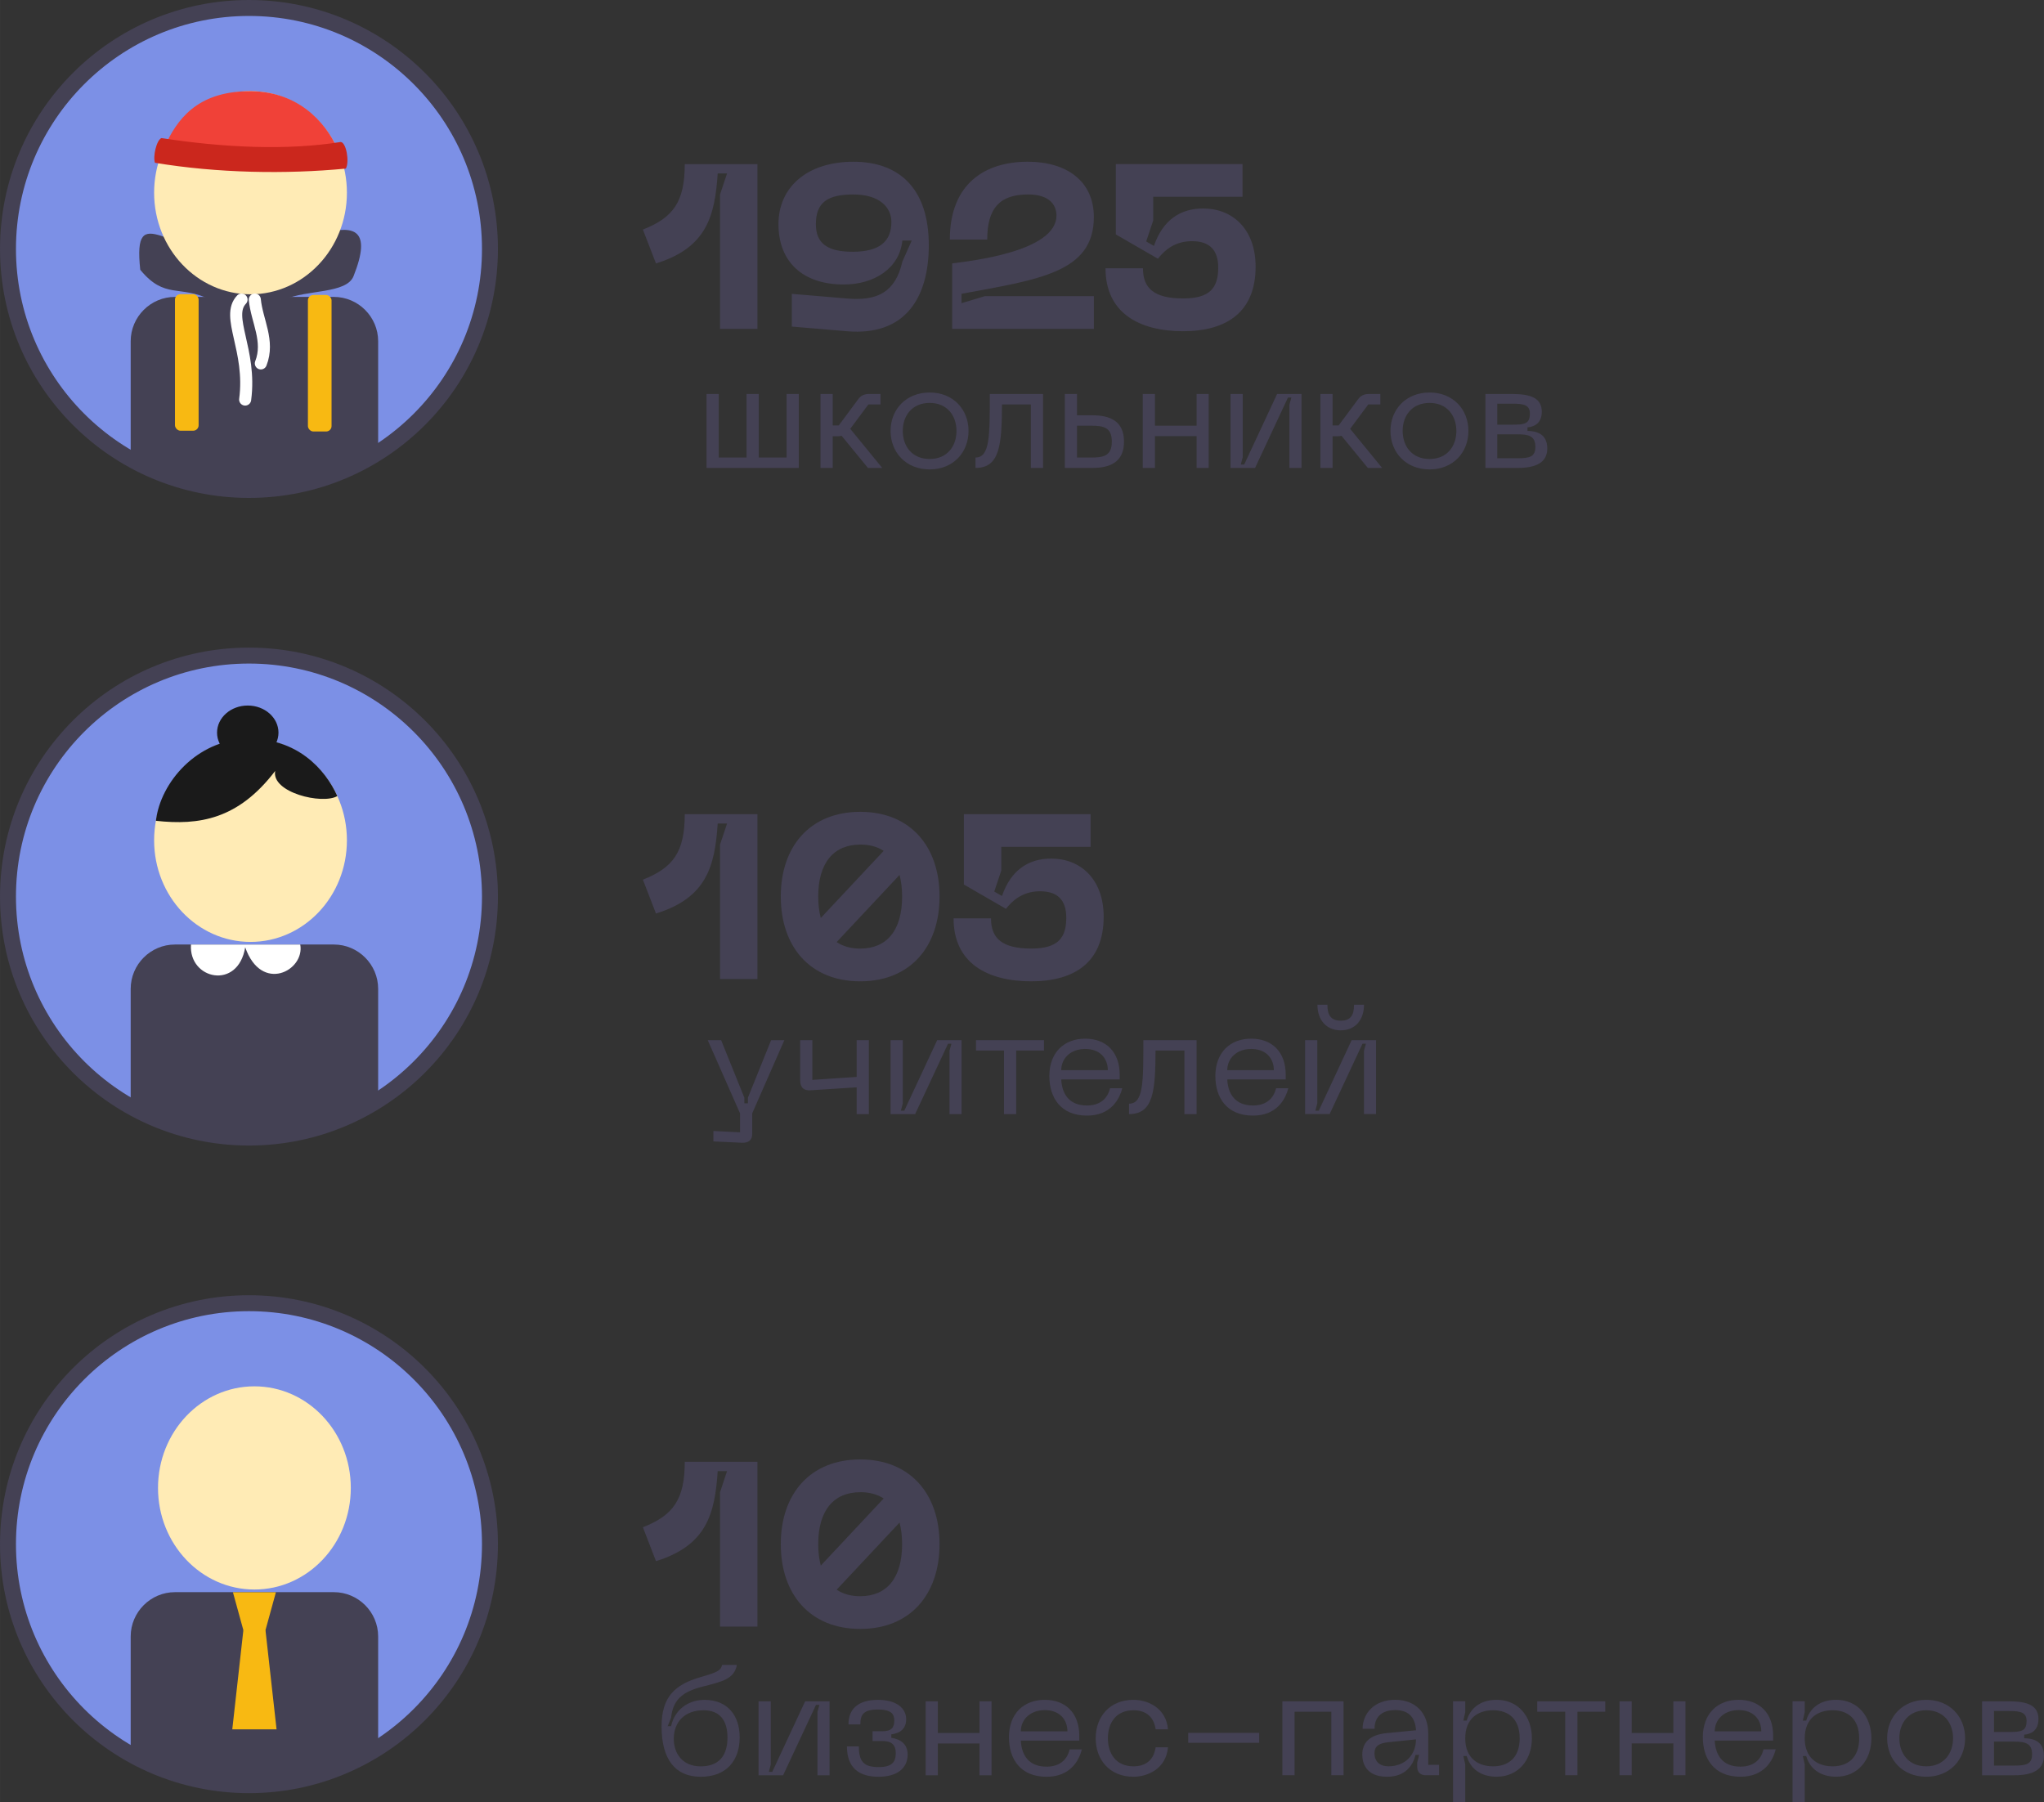
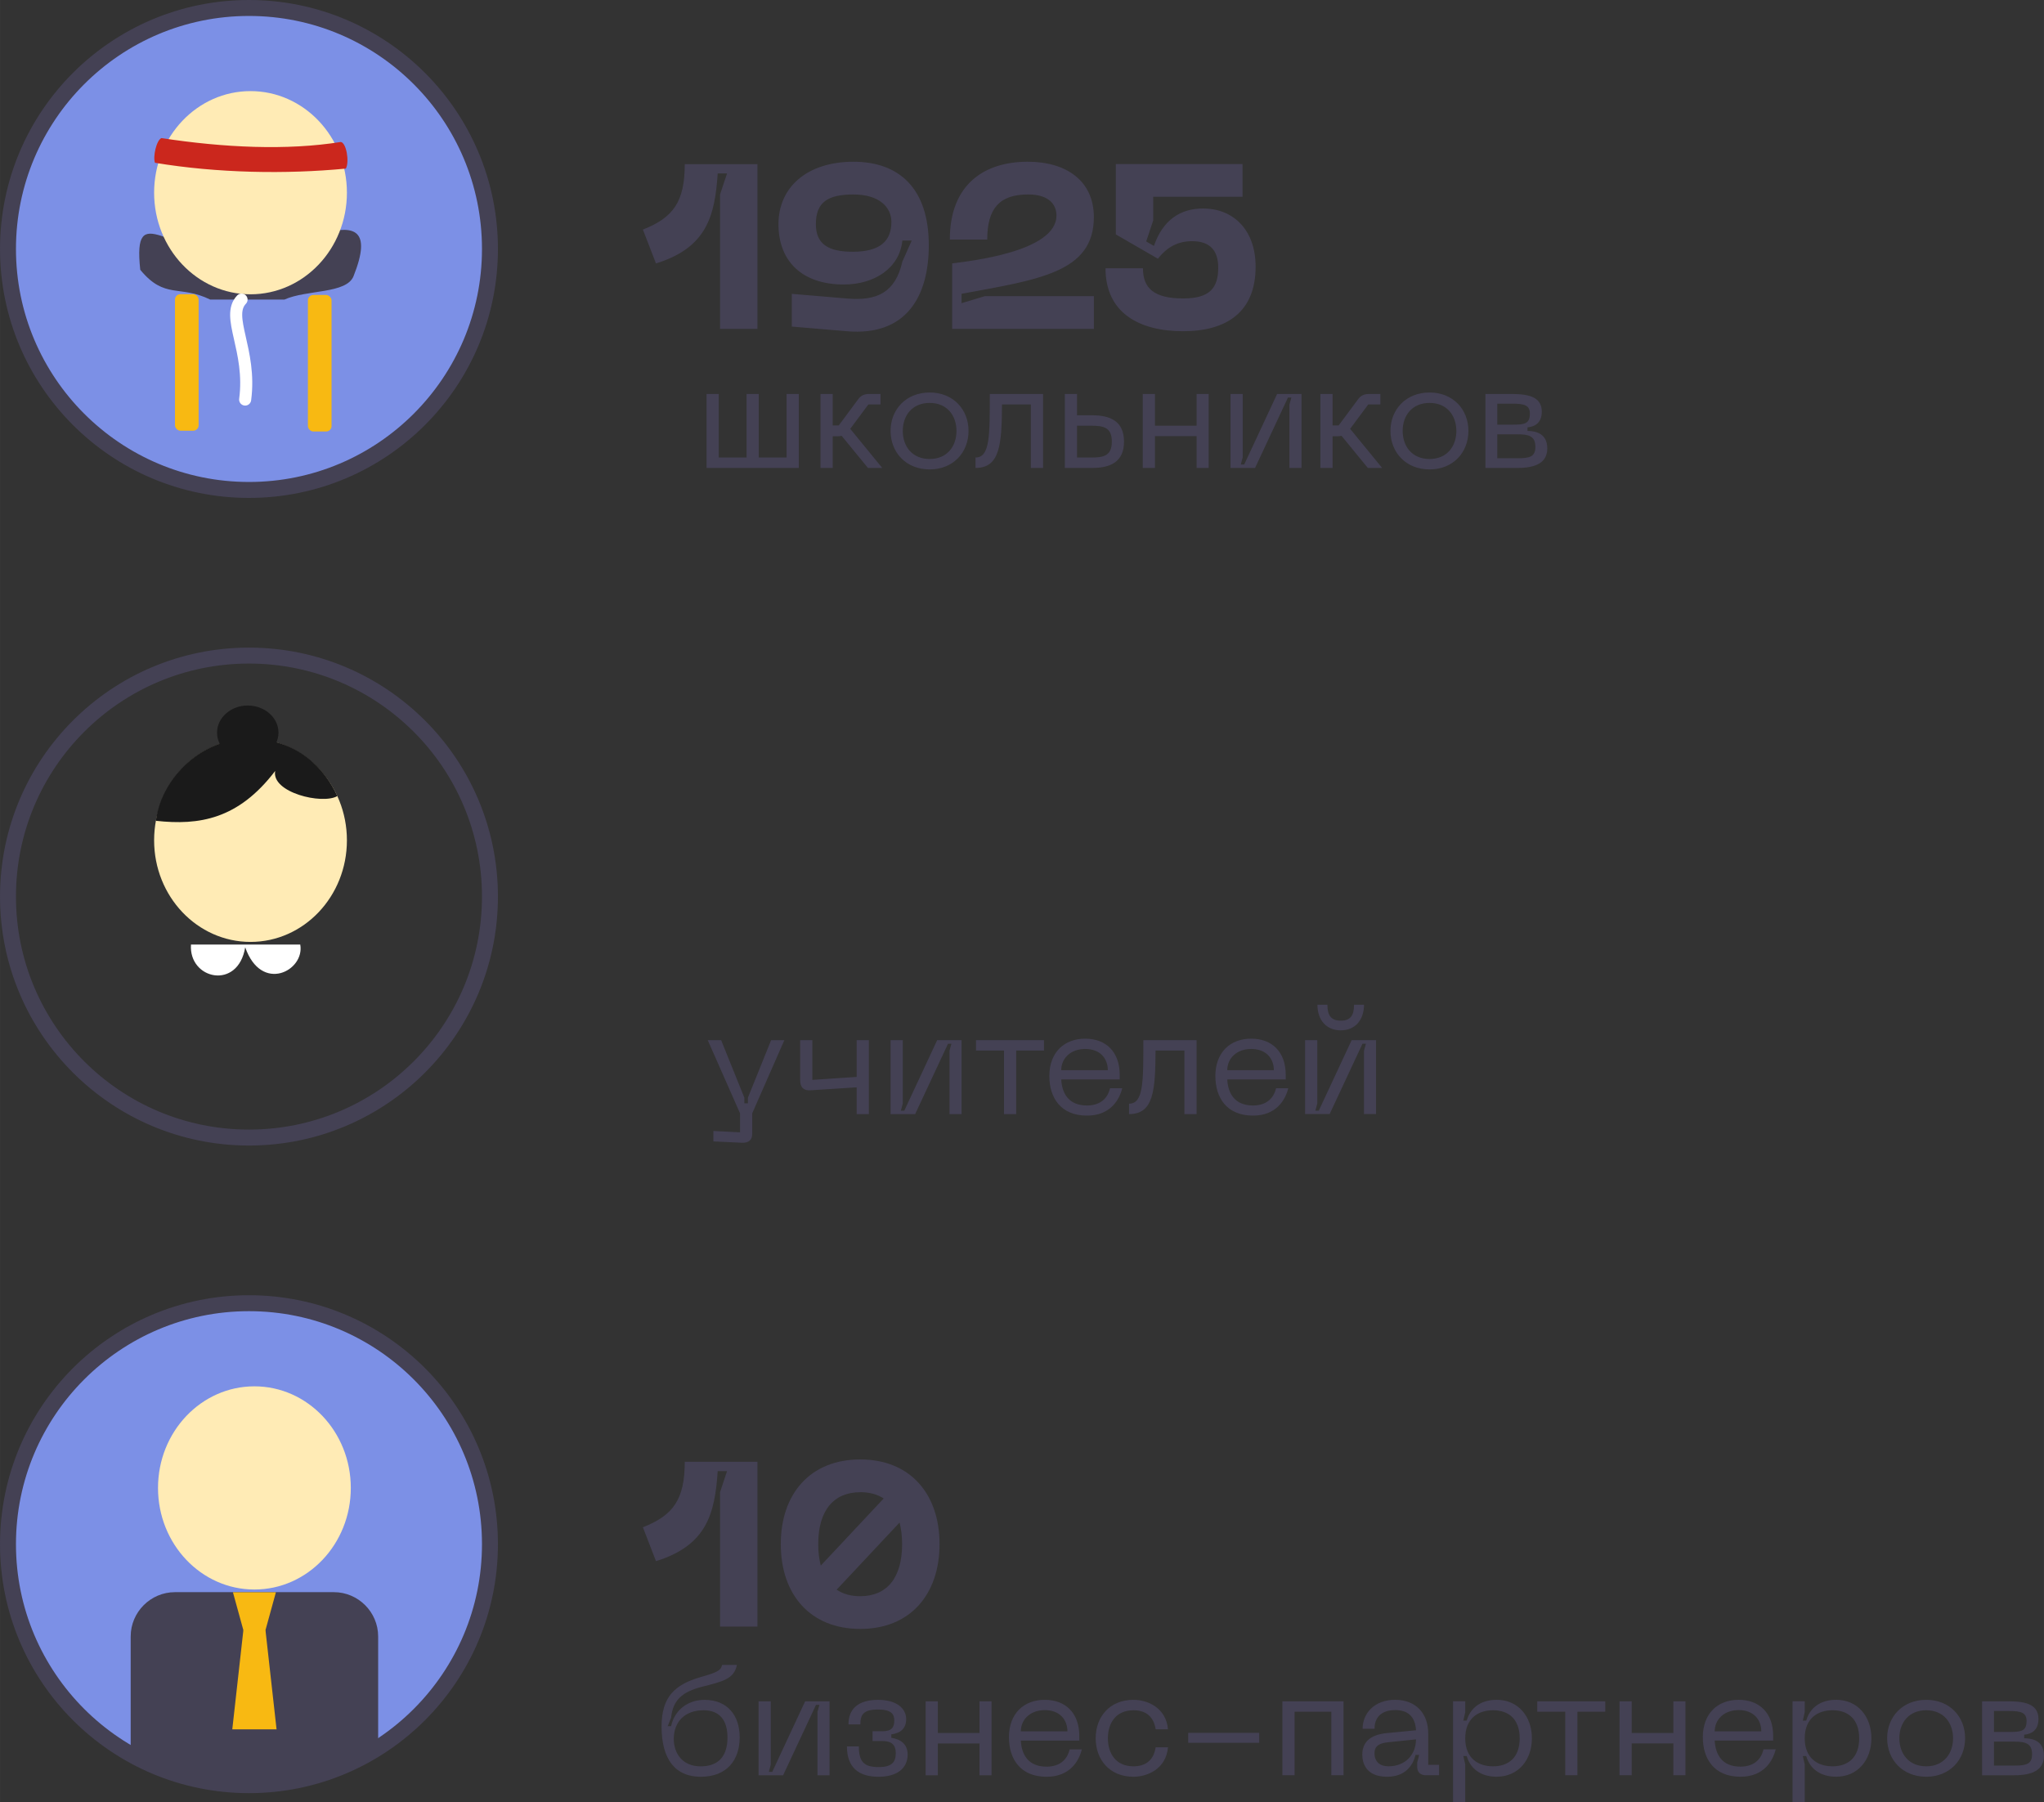
<svg xmlns="http://www.w3.org/2000/svg" xml:space="preserve" width="33.927mm" height="29.916mm" style="shape-rendering:geometricPrecision; text-rendering:geometricPrecision; image-rendering:optimizeQuality; fill-rule:evenodd; clip-rule:evenodd" viewBox="0 0 861.07 759.28">
  <rect x="0" y="0" width="861.07" height="759.28" fill="#333333" stroke="none" />
  <defs>
    <style type="text/css">  .str1 {stroke:#444154;stroke-width:6.72;stroke-miterlimit:22.926} .str0 {stroke:white;stroke-width:5.08;stroke-linecap:round;stroke-miterlimit:22.926} .fil6 {fill:none} .fil8 {fill:#1A1A1A} .fil9 {fill:#1A1A1A} .fil1 {fill:#444154} .fil0 {fill:#7C90E6} .fil4 {fill:#CB271D} .fil3 {fill:#F04138} .fil5 {fill:#F8B912} .fil2 {fill:#FFEBB5} .fil7 {fill:white} .fil11 {fill:#444154;fill-rule:nonzero} .fil10 {fill:#F8B912;fill-rule:nonzero}  </style>
    <clipPath id="id0">
      <path d="M3.36 104.88c0,-56.07 45.45,-101.52 101.52,-101.52 56.07,0 101.52,45.45 101.52,101.52 0,56.07 -45.45,101.52 -101.52,101.52 -56.07,0 -101.52,-45.45 -101.52,-101.52z" />
    </clipPath>
    <clipPath id="id1">
      <path d="M3.36 377.7c0,-56.07 45.45,-101.52 101.52,-101.52 56.07,0 101.52,45.45 101.52,101.52 0,56.07 -45.45,101.52 -101.52,101.52 -56.07,0 -101.52,-45.45 -101.52,-101.52z" />
    </clipPath>
    <clipPath id="id2">
      <path d="M3.36 650.52c0,-56.07 45.45,-101.52 101.52,-101.52 56.07,0 101.52,45.45 101.52,101.52 0,56.07 -45.45,101.52 -101.52,101.52 -56.07,0 -101.52,-45.45 -101.52,-101.52z" />
    </clipPath>
  </defs>
  <g id="Слой_x0020_1">
    <g id="_2554142540400">
      <path class="fil0" d="M3.36 104.88c0,-56.07 45.45,-101.52 101.52,-101.52 56.07,0 101.52,45.45 101.52,101.52 0,56.07 -45.45,101.52 -101.52,101.52 -56.07,0 -101.52,-45.45 -101.52,-101.52z" />
      <g style="clip-path:url(#id0)">
        <g>
          <g>
-             <path id="1" class="fil1" d="M55.04 217.82l104.26 0 0 -74.07c0,-10.27 -8.4,-18.67 -18.66,-18.67l-66.93 0c-10.27,0 -18.66,8.4 -18.66,18.67l0 74.07z" />
            <path class="fil1" d="M88.57 126.21c-12.92,-6.33 -19.16,0 -29.49,-12.56 -3.31,-30.76 12.5,-5 42.97,-7.09 15.35,3.73 62.64,-29.78 46.89,9.76 -2.95,7.53 -19.86,5.66 -29.15,9.89l-31.22 0z" />
            <ellipse class="fil2" cx="105.53" cy="81.18" rx="40.61" ry="42.8" />
-             <path class="fil3" d="M69.29 61.86c5.33,-11.62 13.56,-22.89 34.66,-23.45 21.1,-0.56 33.11,12.86 38.15,24.14 -30.91,4.32 -41.82,2.71 -72.81,-0.69z" />
            <path class="fil4" d="M68.01 58.17c-2.11,0.85 -3.67,7.87 -2.73,10.41 26.33,4.38 55.2,4.86 80.42,2.44 1.56,-2.91 0.21,-10.86 -2.13,-11.21 -22.61,3.63 -49.31,2.4 -75.56,-1.64z" />
            <rect class="fil5" x="73.71" y="123.93" width="9.96" height="57.52" rx="2.3" ry="2.3" />
            <rect class="fil5" x="129.71" y="124.26" width="9.96" height="57.52" rx="2.3" ry="2.3" />
            <path class="fil6 str0" d="M101.75 126.21c-6.85,7.18 4.31,21.22 1.52,42.11" />
-             <path class="fil6 str0" d="M107.34 126.21c0.85,8.96 6.26,17.41 2.54,26.88" />
          </g>
        </g>
      </g>
      <path class="fil6 str1" d="M3.36 104.88c0,-56.07 45.45,-101.52 101.52,-101.52 56.07,0 101.52,45.45 101.52,101.52 0,56.07 -45.45,101.52 -101.52,101.52 -56.07,0 -101.52,-45.45 -101.52,-101.52z" />
-       <path class="fil0" d="M3.36 377.7c0,-56.07 45.45,-101.52 101.52,-101.52 56.07,0 101.52,45.45 101.52,101.52 0,56.07 -45.45,101.52 -101.52,101.52 -56.07,0 -101.52,-45.45 -101.52,-101.52z" />
+       <path class="fil0" d="M3.36 377.7z" />
      <g style="clip-path:url(#id1)">
        <g>
          <g>
-             <path id="1" class="fil1" d="M55.04 490.64l104.26 0 0 -74.07c0,-10.27 -8.4,-18.67 -18.66,-18.67l-66.93 0c-10.27,0 -18.66,8.4 -18.66,18.67l0 74.07z" />
            <path class="fil7" d="M80.45 397.9l46.03 0c2.03,10.98 -16.36,20.71 -23.19,1.16 -3,18.26 -23.88,13.55 -22.84,-1.16z" />
            <ellipse class="fil2" cx="105.53" cy="354" rx="40.61" ry="42.8" />
            <path class="fil8" d="M65.67 345.79c1.91,-16.19 17.18,-34 38.28,-34.56 21.1,-0.56 33.11,12.86 38.15,24.14 -6.35,3.68 -27.86,-1.51 -26.18,-10.59 -15.56,20.39 -31.99,23.01 -50.25,21z" />
            <ellipse class="fil9" cx="104.37" cy="308.64" rx="12.94" ry="11.42" />
          </g>
        </g>
      </g>
      <path class="fil6 str1" d="M3.36 377.7c0,-56.07 45.45,-101.52 101.52,-101.52 56.07,0 101.52,45.45 101.52,101.52 0,56.07 -45.45,101.52 -101.52,101.52 -56.07,0 -101.52,-45.45 -101.52,-101.52z" />
      <path class="fil0" d="M3.36 650.52c0,-56.07 45.45,-101.52 101.52,-101.52 56.07,0 101.52,45.45 101.52,101.52 0,56.07 -45.45,101.52 -101.52,101.52 -56.07,0 -101.52,-45.45 -101.52,-101.52z" />
      <g style="clip-path:url(#id2)">
        <g>
          <g>
            <path id="1" class="fil1" d="M55.04 763.46l104.26 0 0 -74.07c0,-10.27 -8.4,-18.66 -18.66,-18.66l-66.93 0c-10.27,0 -18.66,8.4 -18.66,18.66l0 74.07z" />
            <ellipse class="fil2" cx="107.17" cy="626.82" rx="40.61" ry="42.8" />
            <g>
              <path class="fil10" d="M102.65 687.22l9.05 0 4.53 -16.46 -18.11 0 4.53 16.46zm4.53 0m6.79 -8.23m-6.79 -8.24m-6.79 8.24" />
              <path class="fil10" d="M102.51 686.81l9.33 0 4.66 41.71 -18.65 0 4.66 -41.71zm4.66 0m7 20.85m-7 20.85m-6.99 -20.85" />
            </g>
          </g>
        </g>
      </g>
      <path class="fil6 str1" d="M3.36 650.52c0,-56.07 45.45,-101.52 101.52,-101.52 56.07,0 101.52,45.45 101.52,101.52 0,56.07 -45.45,101.52 -101.52,101.52 -56.07,0 -101.52,-45.45 -101.52,-101.52z" />
      <path class="fil11" d="M270.82 96.7l5.52 14.28c21.37,-6.6 24.82,-19.99 26,-37.92l3.94 0 -2.95 8.87 0 56.63 15.76 0 0 -69.43 -30.63 0c0,15.86 -4.82,22.55 -17.63,27.58zm120.45 6.6c0,-24.03 -12.61,-35.16 -31.71,-35.16 -19.7,0 -31.62,10.83 -31.62,26.3 0,15.86 10.24,25.41 27.48,25.41 13,0 23.54,-6.9 24.72,-18.52l3.94 0 -3.94 8.87c-2.95,13 -10.64,16.64 -23.24,15.56l-23.34 -1.97 0 13.79 23.34 1.97c24.82,2.07 34.37,-14.58 34.37,-36.25zm-15.76 -9.85c0,8.17 -4.82,12.61 -16.35,12.61 -10.64,0 -15.46,-3.55 -15.46,-11.62 0,-9.26 5.02,-12.51 15.86,-12.51 11.03,0 15.95,5.52 15.95,11.52zm24.62 7.48l15.76 0c0,-13.3 5.32,-19.01 17.24,-19.01 8.96,0 11.92,4.43 11.92,8.86 0,15.37 -36.84,19.21 -43.93,20.19l0 27.58 59.69 0 0 -13.79 -45.9 0 -9.85 2.95 0 -3.94c32.5,-6.01 55.74,-8.96 55.74,-32.3 0,-15.17 -11.43,-23.34 -27.87,-23.34 -18.22,0 -32.8,9.45 -32.8,32.8zm65.59 12.11c0,18.91 14.38,26.49 32.7,26.49 18.32,0 30.53,-8.08 30.53,-27.18 0,-15.96 -9.85,-24.52 -22.06,-24.52 -9.75,0 -17.04,4.92 -20.78,15.76l-3.25 -1.87 2.96 -8.87 0 -9.95 37.62 0 0 -13.79 -53.38 0 0 29.64 17.73 10.24c3.94,-5.02 8.57,-7.39 14.38,-7.39 7.39,0 11.03,3.74 11.03,11.13 0,8.67 -3.64,13 -14.77,13 -12.31,0 -16.94,-4.33 -16.94,-12.71l-15.76 0z" />
      <path class="fil11" d="M331.36 165.98l0 26.76 -11.72 0 0 -26.76 -5.14 0 0 26.76 -11.72 0 0 -26.76 -5.14 0 0 31.15 38.86 0 0 -31.15 -5.14 0zm40.3 31.15l-13.48 -16.48 7.65 -10.28 5.08 0 0 -4.39 -4.89 0c-2.07,0 -3.45,0.75 -4.57,2.32l-8.09 10.91 -2.57 0 0 -13.23 -5.14 0 0 31.15 5.14 0 0 -13.35 2.19 0c0.56,0 1.07,-0.06 1.57,-0.19l11.09 13.54 6.02 0zm3.51 -15.61c0,9.09 6.52,16.23 16.48,16.23 9.9,0 16.36,-7.14 16.36,-16.23 0,-9.03 -6.45,-16.17 -16.36,-16.17 -9.96,0 -16.48,7.14 -16.48,16.17zm5.14 0c0,-6.45 3.95,-11.78 11.34,-11.78 7.33,0 11.28,5.33 11.28,11.78 0,6.52 -3.95,11.84 -11.28,11.84 -7.4,0 -11.34,-5.33 -11.34,-11.84zm59.1 -15.54l-22.44 0c0,17.67 0.06,26.76 -6.02,26.76l0 4.39c10.22,0 11.09,-9.65 11.15,-26.76l12.16 0 0 26.76 5.14 0 0 -31.15zm20.75 8.96l-6.45 0 0 -8.96 -5.14 0 0 31.15 11.59 0c7.4,0 13.35,-2.38 13.35,-11.09 0,-8.71 -5.95,-11.09 -13.35,-11.09zm-6.45 17.8l0 -13.41 5.83 0c5.26,0 8.84,0.63 8.84,6.71 0,6.08 -3.57,6.71 -8.84,6.71l-5.83 0zm50.39 -26.76l0 13.35 -17.55 0 0 -13.35 -5.14 0 0 31.15 5.14 0 0 -13.41 17.55 0 0 13.41 5.08 0 0 -31.15 -5.08 0zm44.18 31.15l0 -31.15 -10.28 0 -13.85 29.71 -1.44 0 0.81 -3.07 0 -26.64 -5.14 0 0 31.15 10.34 0 13.85 -29.64 1.44 0 -0.82 2.94 0 26.7 5.08 0zm33.97 0l-13.48 -16.48 7.65 -10.28 5.08 0 0 -4.39 -4.89 0c-2.07,0 -3.45,0.75 -4.57,2.32l-8.09 10.91 -2.57 0 0 -13.23 -5.14 0 0 31.15 5.14 0 0 -13.35 2.19 0c0.56,0 1.07,-0.06 1.57,-0.19l11.09 13.54 6.02 0zm3.51 -15.61c0,9.09 6.52,16.23 16.48,16.23 9.9,0 16.36,-7.14 16.36,-16.23 0,-9.03 -6.45,-16.17 -16.36,-16.17 -9.96,0 -16.48,7.14 -16.48,16.17zm5.14 0c0,-6.45 3.95,-11.78 11.34,-11.78 7.33,0 11.28,5.33 11.28,11.78 0,6.52 -3.95,11.84 -11.28,11.84 -7.4,0 -11.34,-5.33 -11.34,-11.84zm34.85 15.61l13.6 0c7.46,0 12.47,-2.13 12.47,-8.21 0,-5.95 -4.2,-7.33 -8.33,-7.4l0 -1.5c2.51,-0.19 6.02,-1.44 6.02,-6.58 0,-5.95 -5.02,-7.46 -12.47,-7.46l-11.28 0 0 31.15zm5.01 -18.24l0 -8.84 6.27 0c5.08,0 7.46,0.63 7.46,4.2 0,4.39 -2.38,4.64 -7.46,4.64l-6.27 0zm0 14.16l0 -10.09 8.59 0c5.02,0 7.46,0.94 7.46,5.33 0,4.14 -2.44,4.76 -7.46,4.76l-8.59 0z" />
-       <path class="fil11" d="M270.82 370.56l5.52 14.28c21.37,-6.6 24.82,-19.99 26,-37.92l3.94 0 -2.95 8.87 0 56.63 15.76 0 0 -69.43 -30.63 0c0,15.86 -4.82,22.55 -17.63,27.58zm91.59 -28.56c-21.08,0 -33.49,14.48 -33.49,35.65 0,21.28 12.41,35.75 33.49,35.75 20.98,0 33.39,-14.48 33.39,-35.75 0,-21.17 -12.41,-35.65 -33.39,-35.65zm0 13.79c3.84,0 7.19,0.89 9.85,2.66l-26.49 28.27c-0.69,-2.66 -1.08,-5.61 -1.08,-9.06 0,-14.28 6.6,-21.86 17.73,-21.86zm0 43.83c-3.84,0 -7.19,-0.89 -9.95,-2.76l26.49 -28.27c0.69,2.66 1.08,5.71 1.08,9.06 0,14.38 -6.5,21.96 -17.63,21.96zm39.3 -12.71c0,18.91 14.38,26.49 32.7,26.49 18.32,0 30.53,-8.08 30.53,-27.18 0,-15.96 -9.85,-24.52 -22.06,-24.52 -9.75,0 -17.04,4.92 -20.78,15.76l-3.25 -1.87 2.96 -8.87 0 -9.95 37.62 0 0 -13.79 -53.38 0 0 29.64 17.73 10.24c3.94,-5.02 8.57,-7.39 14.38,-7.39 7.39,0 11.03,3.74 11.03,11.13 0,8.67 -3.64,13 -14.77,13 -12.31,0 -16.94,-4.33 -16.94,-12.71l-15.76 0z" />
      <path class="fil11" d="M324.85 438.19l-9.78 24.23 0 2.38 -1.5 0 0 -2.38 -9.78 -24.23 -5.64 0 13.6 30.81 0 8.01 -11.22 -0.56 0 4.39 12.03 0.57c2.95,0.12 4.32,-1.32 4.32,-3.7l0 -8.7 13.54 -30.81 -5.58 0zm36.04 0l0 15.48 -18.67 1.25 0 -16.73 -5.14 0 0 16.86c0,2.94 1.38,4.45 4.32,4.26l19.49 -1.25 0 11.28 5.14 0 0 -31.15 -5.14 0zm44.19 31.15l0 -31.15 -10.28 0 -13.85 29.71 -1.44 0 0.81 -3.07 0 -26.64 -5.14 0 0 31.15 10.34 0 13.85 -29.64 1.44 0 -0.82 2.94 0 26.7 5.08 0zm34.72 -31.15l-28.64 0 0 4.39 11.78 0 0 26.76 5.14 0 0 -26.76 11.72 0 0 -4.39zm2.26 15.17c0,8.96 4.7,16.61 15.85,16.61 9.9,0 13.66,-6.71 14.85,-11.53l-5.14 0c-1.13,4.76 -4.58,7.27 -9.72,7.27 -7.71,0 -10.53,-5.08 -10.84,-10.97l24.63 0 0 -2.01c0,-9.59 -5.77,-15.17 -14.54,-15.17 -8.84,0 -15.1,5.77 -15.1,15.79zm5.01 -2.51c0,-5.01 3.95,-8.96 10.09,-8.96 6.21,0 9.53,3.95 9.53,8.96l-19.62 0zm57.03 -12.66l-22.44 0c0,17.67 0.06,26.76 -6.02,26.76l0 4.39c10.22,0 11.09,-9.65 11.15,-26.76l12.16 0 0 26.76 5.14 0 0 -31.15zm7.9 15.17c0,8.96 4.7,16.61 15.85,16.61 9.9,0 13.66,-6.71 14.85,-11.53l-5.14 0c-1.13,4.76 -4.58,7.27 -9.72,7.27 -7.71,0 -10.53,-5.08 -10.84,-10.97l24.63 0 0 -2.01c0,-9.59 -5.77,-15.17 -14.54,-15.17 -8.84,0 -15.1,5.77 -15.1,15.79zm5.01 -2.51c0,-5.01 3.95,-8.96 10.09,-8.96 6.21,0 9.53,3.95 9.53,8.96l-19.62 0zm57.6 -27.58l-4.2 0c0,4.58 -1.57,6.71 -5.58,6.71 -4.01,0 -5.64,-2.13 -5.64,-6.71l-4.2 0c0,6.39 3.7,10.78 9.84,10.78 6.08,0 9.78,-4.39 9.78,-10.78zm5.08 46.06l0 -31.15 -10.28 0 -13.85 29.71 -1.44 0 0.81 -3.07 0 -26.64 -5.14 0 0 31.15 10.34 0 13.85 -29.64 1.44 0 -0.82 2.94 0 26.7 5.08 0z" />
      <path class="fil11" d="M270.82 643.38l5.52 14.28c21.37,-6.6 24.82,-19.99 26,-37.92l3.94 0 -2.95 8.87 0 56.63 15.76 0 0 -69.43 -30.63 0c0,15.86 -4.82,22.55 -17.63,27.58zm91.59 -28.56c-21.08,0 -33.49,14.48 -33.49,35.65 0,21.28 12.41,35.75 33.49,35.75 20.98,0 33.39,-14.48 33.39,-35.75 0,-21.17 -12.41,-35.65 -33.39,-35.65zm0 13.79c3.84,0 7.19,0.89 9.85,2.66l-26.49 28.27c-0.69,-2.66 -1.08,-5.61 -1.08,-9.06 0,-14.28 6.6,-21.86 17.73,-21.86zm0 43.83c-3.84,0 -7.19,-0.89 -9.95,-2.76l26.49 -28.27c0.69,2.66 1.08,5.71 1.08,9.06 0,14.38 -6.5,21.96 -17.63,21.96z" />
      <path class="fil11" d="M278.7 727.38c0,13.91 5.89,21.12 16.48,21.12 11.09,0 16.42,-7.08 16.42,-16.61 0,-9.15 -5.08,-15.79 -14.79,-15.79 -7.27,0 -12.72,4.51 -14.1,11.09l-1.44 0 1.44 -3.57c0.75,-7.39 4.64,-10.9 13.04,-13.04 8.27,-2.13 13.54,-3.13 14.67,-9.21l-6.21 0c-0.56,2.38 -2.01,3.13 -9.09,5.14 -10.97,3.2 -16.42,8.4 -16.42,20.87zm5.14 5.2c0,-7.52 4.95,-12.1 12.53,-12.1 7.08,0 10.09,4.51 10.09,11.47 0,7.58 -3.51,12.16 -11.28,12.16 -7.83,0 -11.34,-5.64 -11.34,-11.53zm65.62 15.29l0 -31.15 -10.28 0 -13.85 29.71 -1.44 0 0.81 -3.07 0 -26.64 -5.14 0 0 31.15 10.34 0 13.85 -29.64 1.44 0 -0.82 2.94 0 26.7 5.08 0zm7.33 -12.16c0,8.9 4.95,12.79 13.35,12.79 7.83,0 12.22,-3.63 12.22,-9.34 0,-4.45 -3.01,-6.52 -6.89,-7.08l0 -1.44c3.89,-0.5 6.27,-2.51 6.27,-6.39 0,-4.57 -4.01,-8.15 -11.84,-8.15 -8.4,0 -12.47,3.82 -12.47,10.34l5.01 0c0,-4.2 1.38,-6.27 7.46,-6.27 5.52,0 6.83,1.88 6.83,4.64 0,2.88 -1.13,4.51 -4.95,4.51l-4.2 0 0 4.13 4.2 0c3.82,0 5.58,1.57 5.58,5.14 0,3.82 -1.75,5.83 -7.21,5.83 -6.08,0 -8.34,-2.13 -8.34,-8.71l-5.01 0zm55.84 -18.99l0 13.35 -17.55 0 0 -13.35 -5.14 0 0 31.15 5.14 0 0 -13.41 17.55 0 0 13.41 5.08 0 0 -31.15 -5.08 0zm12.41 15.17c0,8.96 4.7,16.61 15.85,16.61 9.9,0 13.66,-6.71 14.85,-11.53l-5.14 0c-1.13,4.76 -4.58,7.27 -9.72,7.27 -7.71,0 -10.53,-5.08 -10.84,-10.97l24.63 0 0 -2.01c0,-9.59 -5.77,-15.17 -14.54,-15.17 -8.84,0 -15.1,5.77 -15.1,15.79zm5.01 -2.51c0,-5.01 3.95,-8.96 10.09,-8.96 6.21,0 9.53,3.95 9.53,8.96l-19.62 0zm31.53 2.88c0,9.03 5.83,16.23 15.92,16.23 6.02,0 13.73,-3.39 14.54,-12.41l-5.2 0c-0.88,5.95 -4.82,8.02 -9.34,8.02 -7.4,0 -10.78,-5.39 -10.78,-11.84 0,-6.39 3.38,-11.78 10.78,-11.78 4.51,0 8.46,2.07 9.34,8.02l5.2 0c-0.81,-9.03 -8.52,-12.41 -14.54,-12.41 -10.09,0 -15.92,7.21 -15.92,16.17zm38.98 -2.26l0 4.2 29.9 0 0 -4.2 -29.9 0zm65.43 -13.29l-25.76 0 0 31.15 5.14 0 0 -26.76 15.48 0 0 26.76 5.14 0 0 -31.15zm7.9 22.5c0,3.26 1.38,9.28 10.4,9.28 7.52,0 10.84,-4.45 12.03,-9.21l1.51 0 -0.81 3.26 0 1.69c0,2.32 1.31,3.63 3.7,3.63l5.52 0 0 -4.39 -4.58 0 0 -13.29c0,-8.33 -5.2,-14.1 -13.91,-14.1 -8.84,0 -13.73,5.77 -13.73,12.22l5.02 0c0,-5.89 4.2,-7.9 8.71,-7.9 5.39,0 8.46,2.82 8.77,8.52l-12.41 1.19c-7.27,0.75 -10.22,4.13 -10.22,9.09zm5.14 -0.63c0,-3.07 2.01,-4.26 5.95,-4.64l11.53 -1.19c0,6.45 -4.51,11.34 -11.59,11.34 -3.63,0 -5.89,-1.94 -5.89,-5.52zm33.09 -21.87l0 42.55 5.14 0 0 -15.98 -0.81 -3.51 1.44 0c1.31,4.83 5.45,8.71 12.6,8.71 9.03,0 14.85,-6.96 14.85,-16.17 0,-9.28 -5.83,-16.23 -14.85,-16.23 -7.14,0 -11.28,3.89 -12.6,8.77l-1.44 0 0.81 -3.57 0 -4.58 -5.14 0zm5.14 15.61c0,-8.33 5.33,-11.84 11.72,-11.84 6.46,0 11.22,3.63 11.22,11.84 0,8.15 -4.76,11.78 -11.22,11.78 -6.39,0 -11.72,-3.51 -11.72,-11.78zm58.98 -15.61l-28.64 0 0 4.39 11.78 0 0 26.76 5.14 0 0 -26.76 11.72 0 0 -4.39zm28.7 0l0 13.35 -17.55 0 0 -13.35 -5.14 0 0 31.15 5.14 0 0 -13.41 17.55 0 0 13.41 5.08 0 0 -31.15 -5.08 0zm12.41 15.17c0,8.96 4.7,16.61 15.85,16.61 9.9,0 13.66,-6.71 14.85,-11.53l-5.14 0c-1.13,4.76 -4.58,7.27 -9.72,7.27 -7.71,0 -10.53,-5.08 -10.84,-10.97l24.63 0 0 -2.01c0,-9.59 -5.77,-15.17 -14.54,-15.17 -8.84,0 -15.1,5.77 -15.1,15.79zm5.01 -2.51c0,-5.01 3.95,-8.96 10.09,-8.96 6.21,0 9.53,3.95 9.53,8.96l-19.62 0zm32.78 -12.66l0 42.55 5.14 0 0 -15.98 -0.81 -3.51 1.44 0c1.31,4.83 5.45,8.71 12.6,8.71 9.03,0 14.85,-6.96 14.85,-16.17 0,-9.28 -5.83,-16.23 -14.85,-16.23 -7.14,0 -11.28,3.89 -12.6,8.77l-1.44 0 0.81 -3.57 0 -4.58 -5.14 0zm5.14 15.61c0,-8.33 5.33,-11.84 11.72,-11.84 6.46,0 11.22,3.63 11.22,11.84 0,8.15 -4.76,11.78 -11.22,11.78 -6.39,0 -11.72,-3.51 -11.72,-11.78zm34.72 -0.06c0,9.09 6.52,16.23 16.48,16.23 9.9,0 16.36,-7.14 16.36,-16.23 0,-9.03 -6.45,-16.17 -16.36,-16.17 -9.96,0 -16.48,7.14 -16.48,16.17zm5.14 0c0,-6.45 3.95,-11.78 11.34,-11.78 7.33,0 11.28,5.33 11.28,11.78 0,6.52 -3.95,11.84 -11.28,11.84 -7.4,0 -11.34,-5.33 -11.34,-11.84zm34.85 15.61l13.6 0c7.46,0 12.47,-2.13 12.47,-8.21 0,-5.95 -4.2,-7.33 -8.33,-7.4l0 -1.5c2.51,-0.19 6.02,-1.44 6.02,-6.58 0,-5.95 -5.02,-7.46 -12.47,-7.46l-11.28 0 0 31.15zm5.01 -18.24l0 -8.84 6.27 0c5.08,0 7.46,0.63 7.46,4.2 0,4.39 -2.38,4.64 -7.46,4.64l-6.27 0zm0 14.16l0 -10.09 8.59 0c5.02,0 7.46,0.94 7.46,5.33 0,4.14 -2.44,4.76 -7.46,4.76l-8.59 0z" />
    </g>
  </g>
</svg>